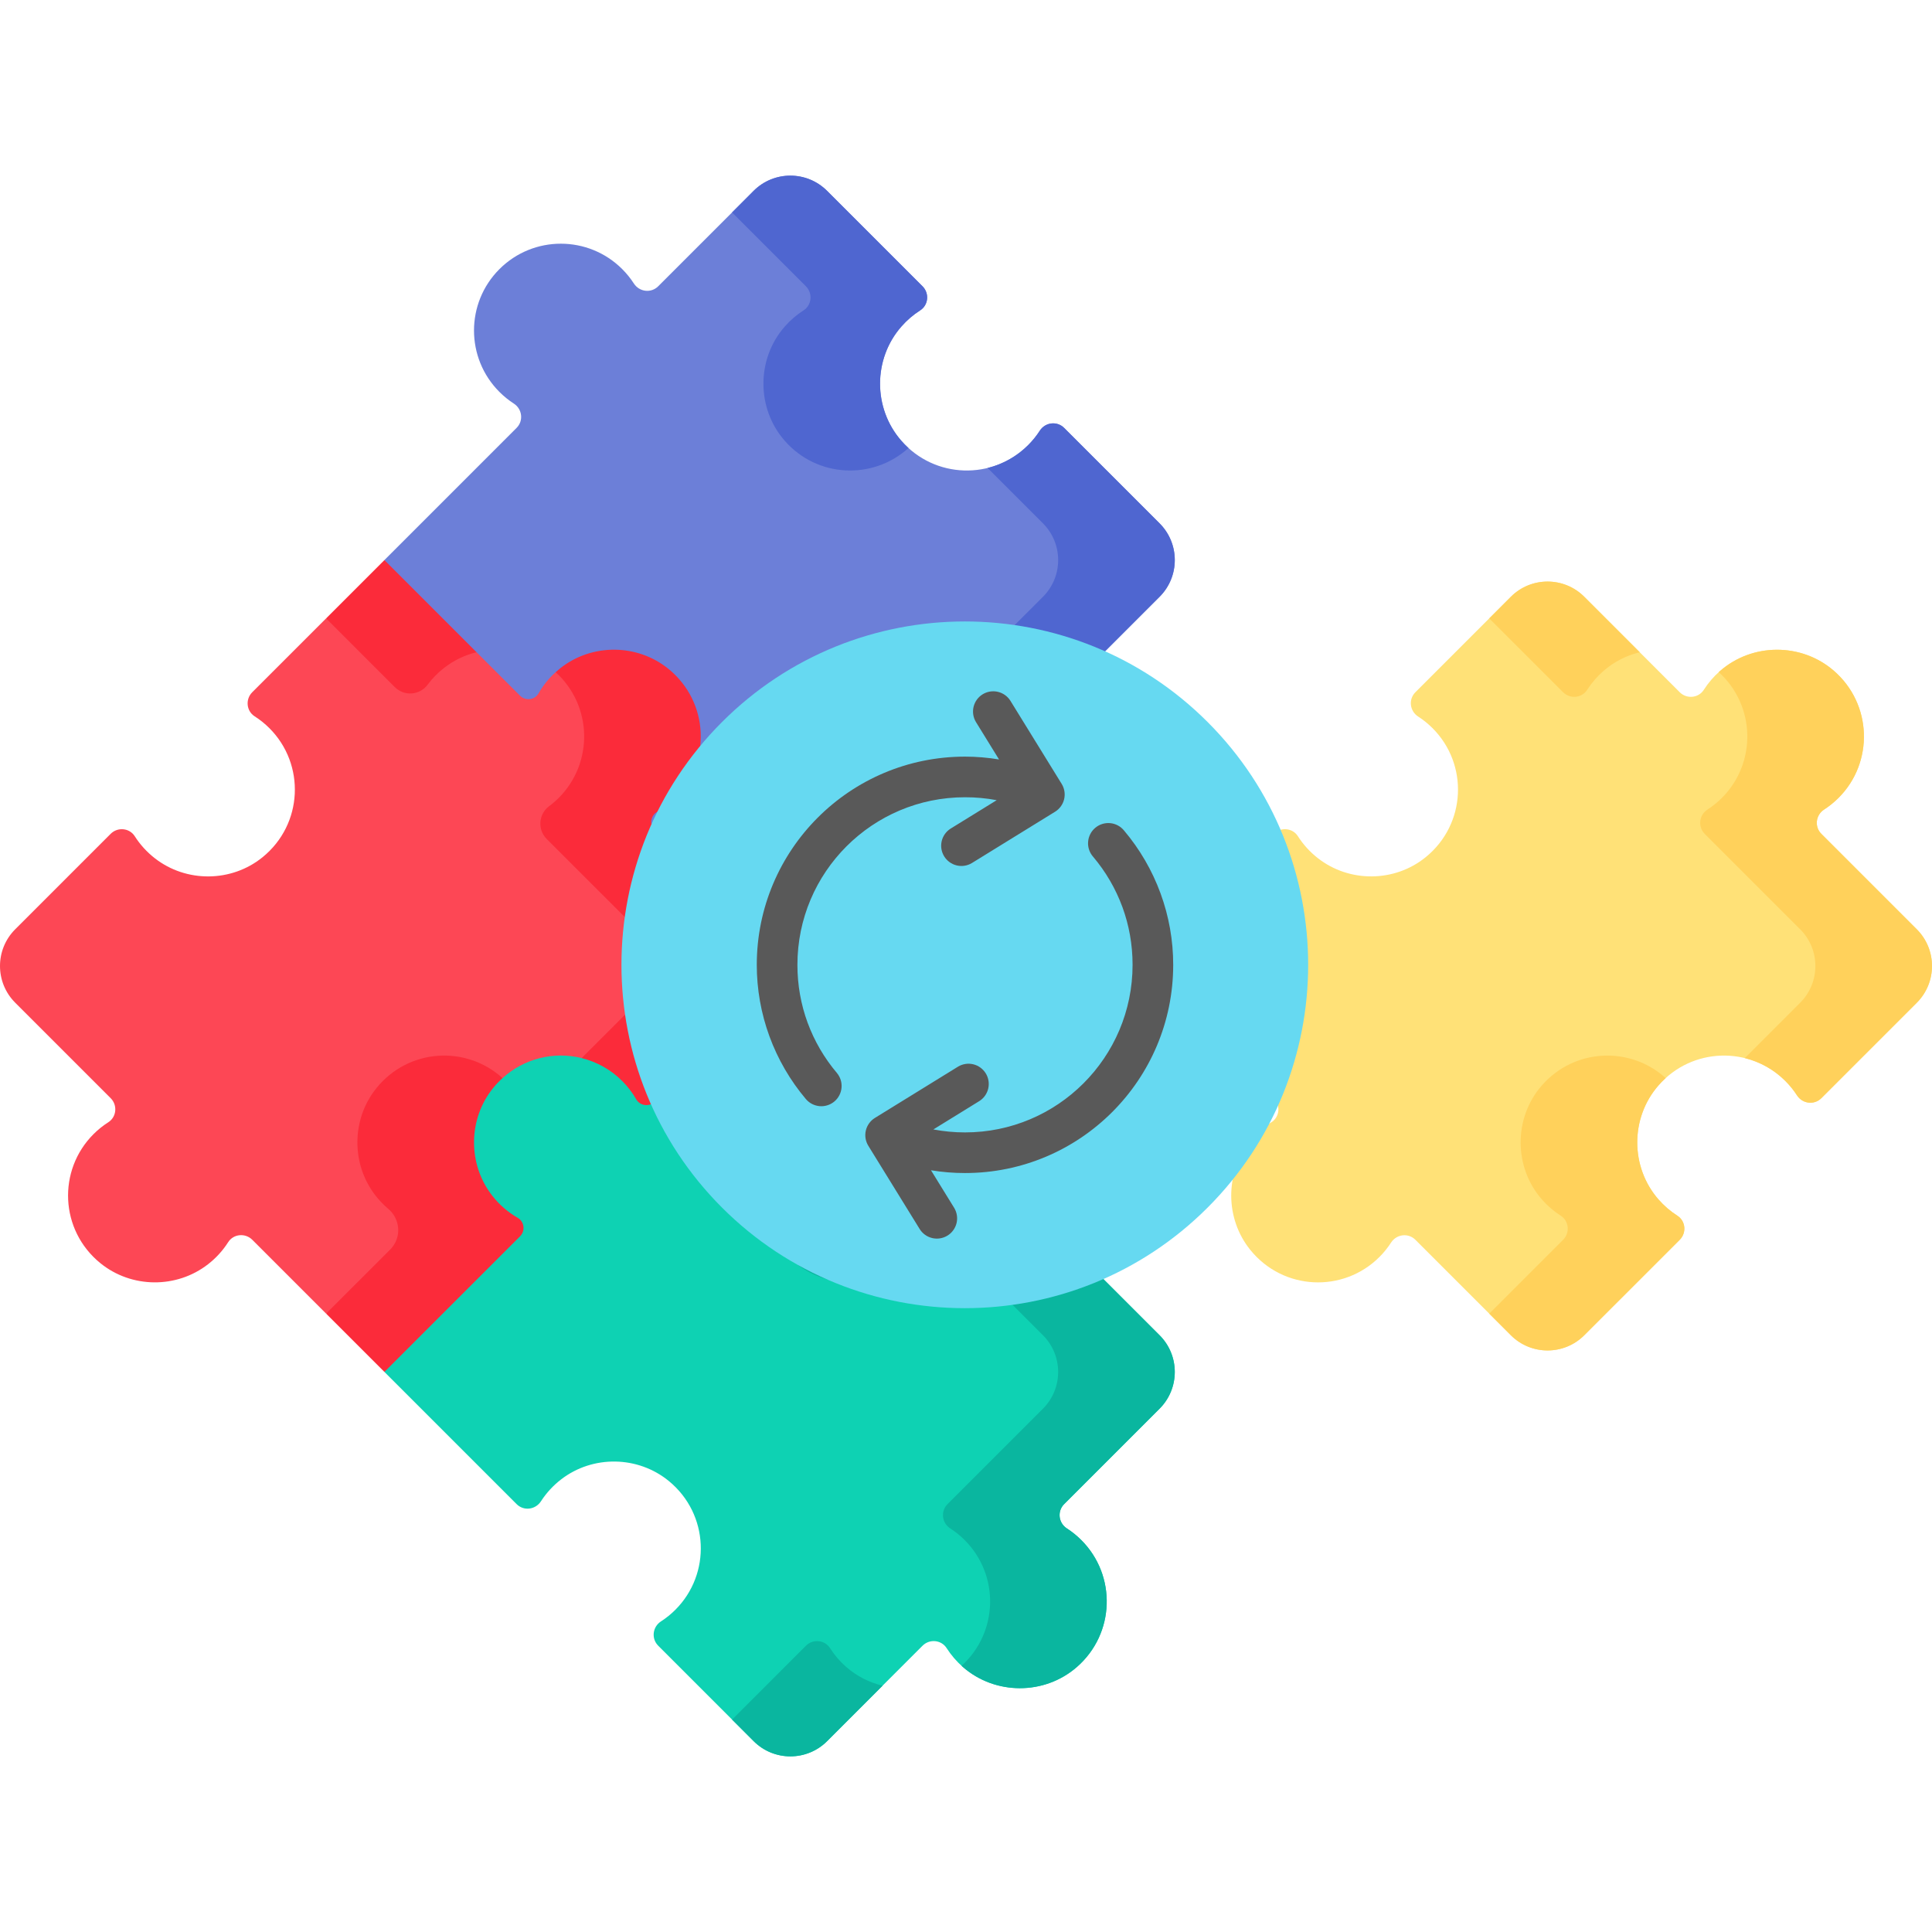
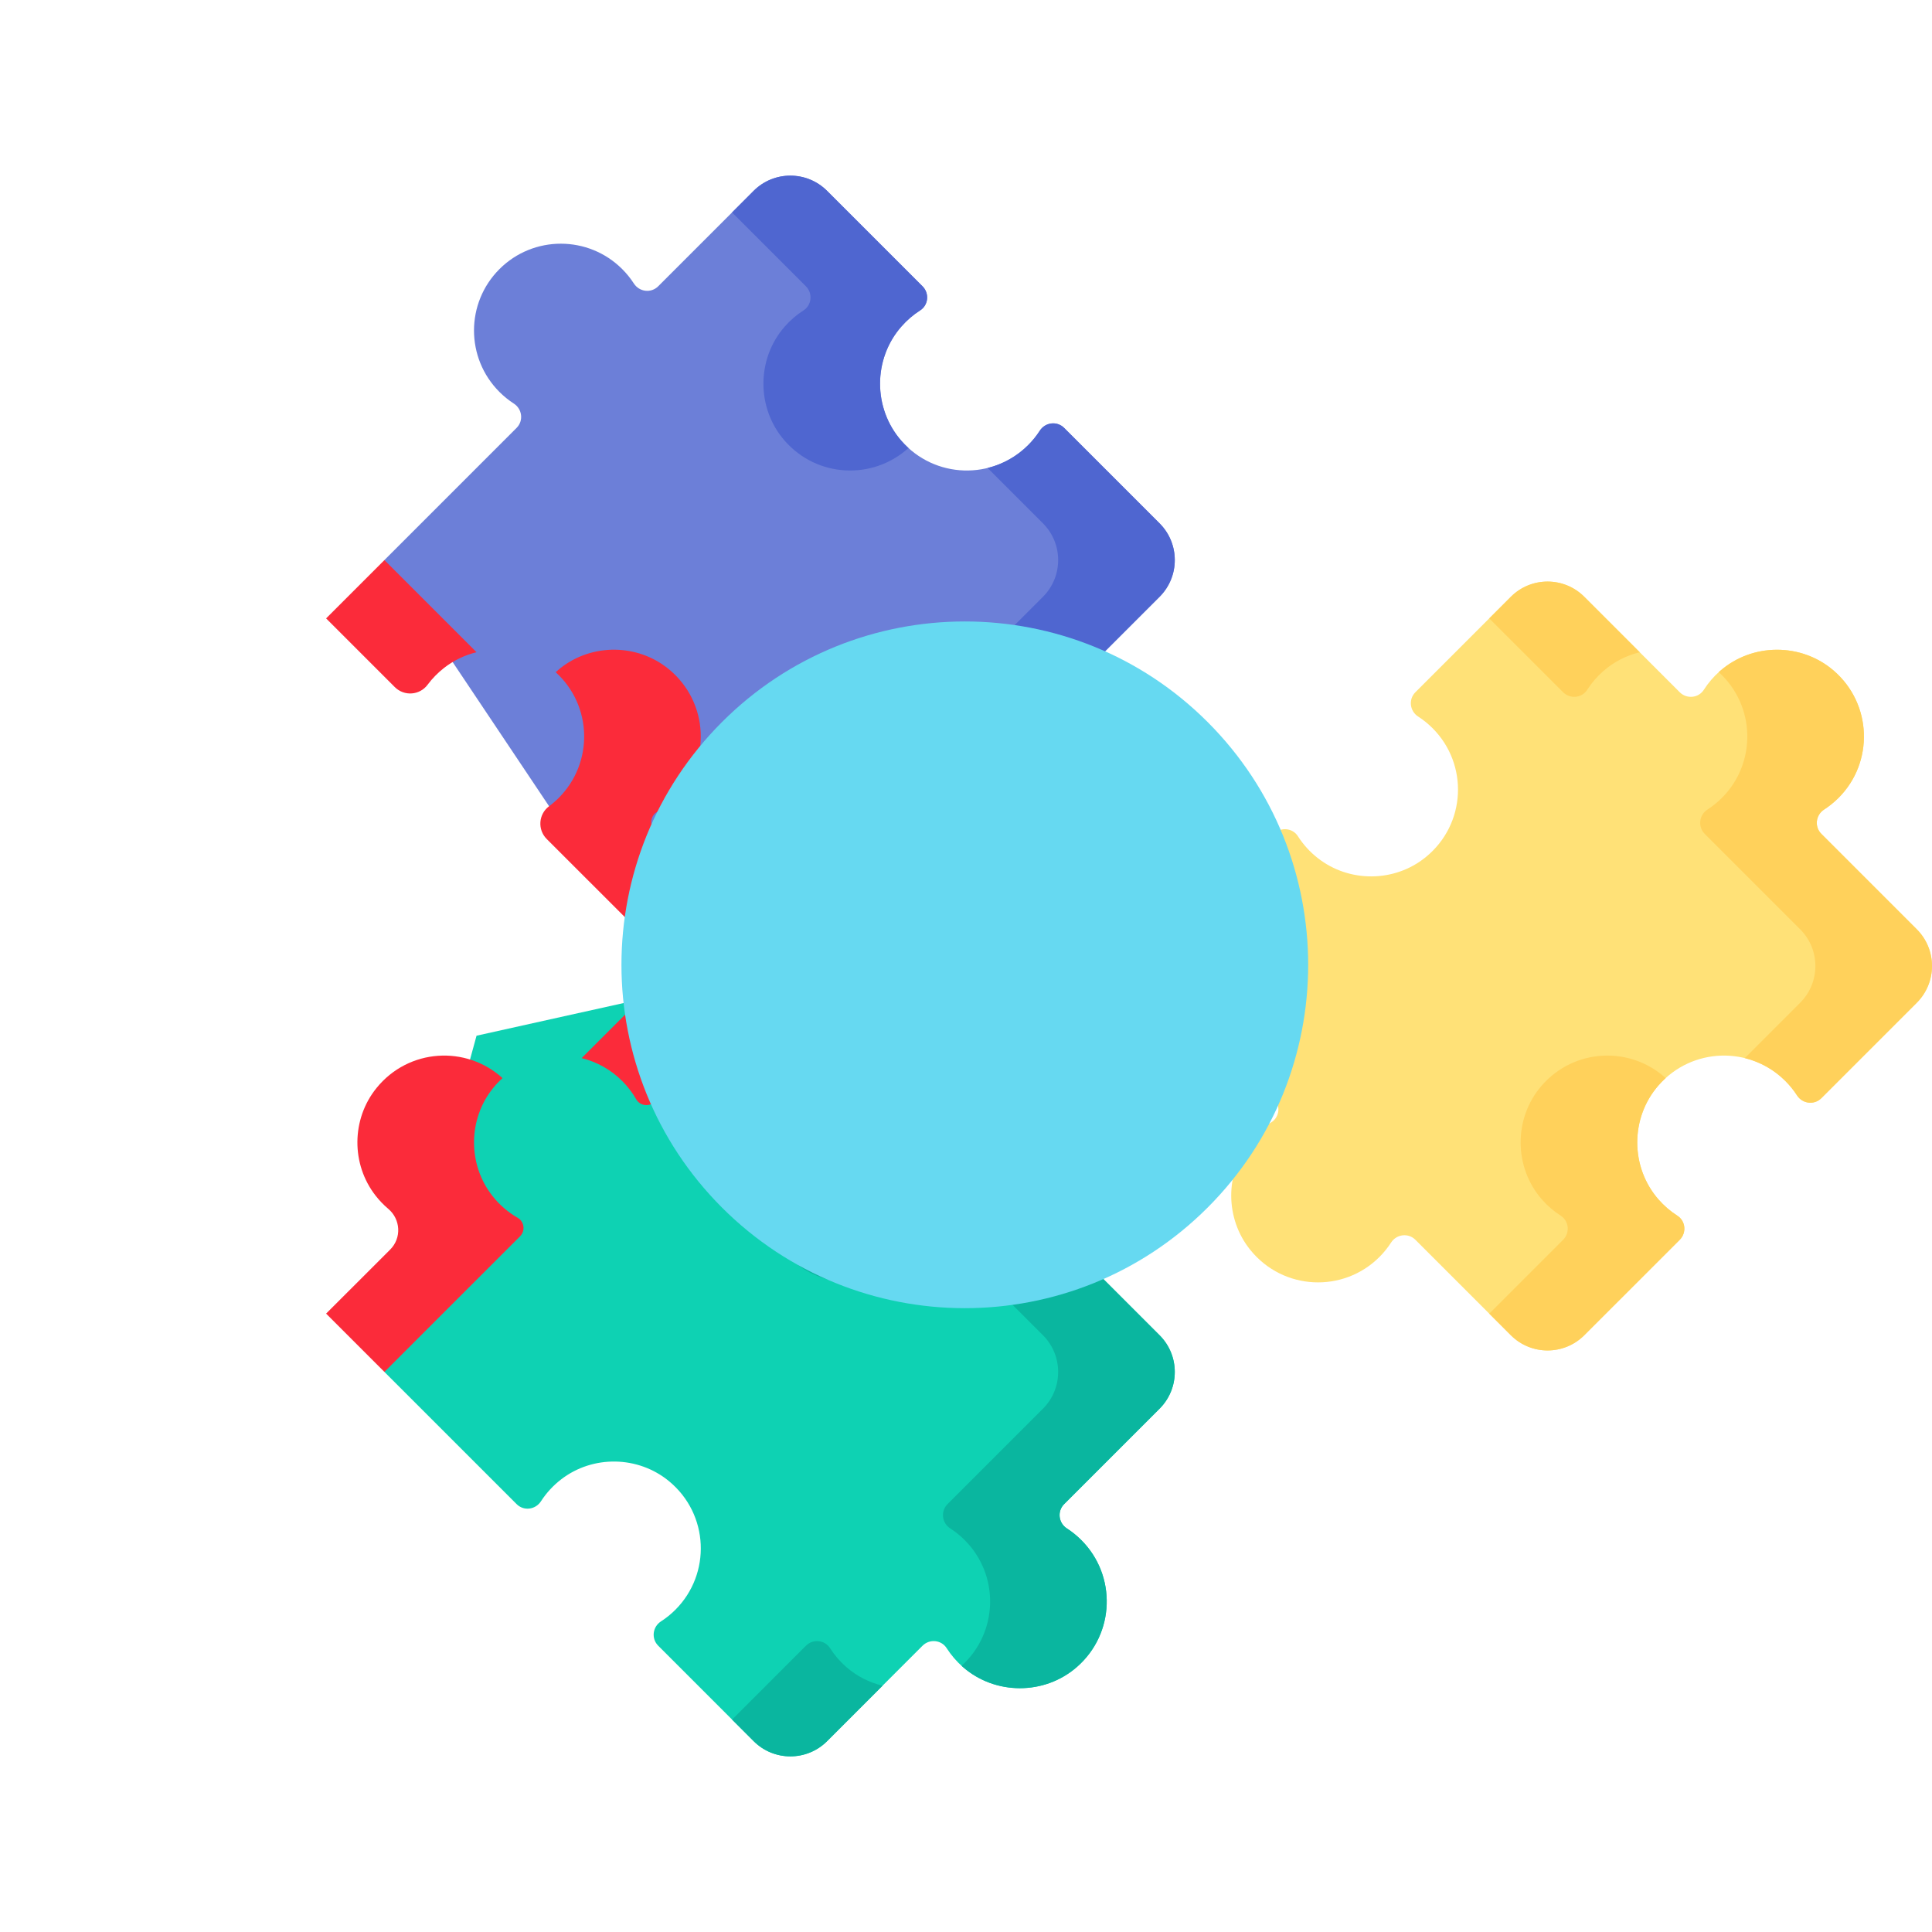
<svg xmlns="http://www.w3.org/2000/svg" width="512" height="512" viewBox="0 0 512 512" fill="none">
  <g clip-path="url(#clip0_2826_12573)">
    <path d="M284.718 227.176C276.485 233.857 264.494 233.954 256.149 227.414C254.07 225.792 252.283 223.827 250.865 221.603C249.459 219.395 246.333 219.122 244.483 220.973L209.452 256.004L145.515 213.661L101.873 148.425L136.902 113.396C138.788 111.51 138.409 108.395 136.167 106.948C134.791 106.059 133.513 105.026 132.355 103.866C123.374 94.885 123.367 80.309 132.355 71.321C141.343 62.333 155.919 62.34 164.9 71.321C166.06 72.479 167.093 73.757 167.982 75.133C169.429 77.374 172.544 77.754 174.43 75.868L199.722 50.576C205.096 45.202 213.809 45.202 219.183 50.576L244.482 75.875C246.335 77.728 246.054 80.851 243.845 82.26C241.993 83.445 240.318 84.887 238.87 86.542C231.357 95.108 231.339 108.17 238.825 116.76C247.68 126.921 263.112 127.318 272.48 117.949C273.64 116.792 274.673 115.514 275.562 114.137C277.009 111.896 280.124 111.516 282.01 113.403L307.302 138.695C312.676 144.069 312.676 152.782 307.302 158.156L282.008 183.45C280.121 185.337 280.501 188.454 282.745 189.9C284.096 190.77 285.375 191.796 286.557 192.978C296.118 202.54 295.506 218.422 284.718 227.176Z" fill="#6C7FD8" />
    <path d="M225.239 227.412C227.781 229.407 230.722 230.833 233.862 231.595L209.456 256L196.698 247.558L194.004 240.548L213.577 220.975C215.431 219.121 218.553 219.399 219.964 221.603C221.377 223.827 223.161 225.792 225.239 227.412ZM244.483 75.873C246.337 77.727 246.049 80.849 243.844 82.26C241.99 83.445 240.315 84.888 238.868 86.546C231.358 95.107 231.337 108.169 238.827 116.761C239.435 117.462 240.084 118.121 240.753 118.729C231.317 127.29 216.513 126.63 207.921 116.761C200.432 108.169 200.452 95.107 207.962 86.546C209.409 84.889 211.084 83.445 212.938 82.26C215.143 80.849 215.431 77.727 213.577 75.873L194.004 56.3L199.721 50.572C205.099 45.205 213.804 45.205 219.181 50.572L244.483 75.873ZM282.002 183.444C280.117 185.339 280.498 188.451 282.744 189.893C284.117 190.787 285.394 191.819 286.556 192.973C296.116 202.543 295.508 218.418 284.722 227.175C276.481 233.861 264.489 233.954 256.145 227.412C255.695 227.058 255.259 226.687 254.837 226.299C264.634 217.398 264.902 202.234 255.651 192.973C254.49 191.818 253.212 190.786 251.839 189.893C249.593 188.451 249.212 185.34 251.097 183.444L276.398 158.153C281.765 152.775 281.765 144.07 276.398 138.693L261.728 124.023C265.801 123.019 269.521 120.917 272.483 117.945C273.64 116.786 274.673 115.508 275.563 114.133C277.005 111.897 280.127 111.516 282.012 113.401L307.303 138.692C312.67 144.07 312.67 152.775 307.303 158.152L282.002 183.444Z" fill="#4F66D0" />
    <path d="M285.361 441.795C276.769 449.277 263.709 449.256 255.145 441.742C253.491 440.295 252.051 438.622 250.867 436.771C249.457 434.562 246.335 434.281 244.482 436.133L219.19 461.425C213.816 466.799 205.103 466.799 199.729 461.425L174.435 436.131C172.548 434.244 172.929 431.128 175.171 429.682C176.547 428.794 177.825 427.762 178.983 426.603C188.501 417.085 187.932 401.299 177.299 392.529C169.113 385.777 157.11 385.57 148.708 392.051C146.609 393.665 144.801 395.625 143.363 397.848C141.912 400.094 138.805 400.502 136.914 398.611L101.879 363.576L126.29 274.471L209.451 256.003L244.475 291.027C246.326 292.878 246.051 296.004 243.843 297.41C241.634 298.82 239.679 300.593 238.062 302.656C231.51 310.984 231.584 322.968 238.237 331.216C246.972 342.047 262.9 342.685 272.479 333.106C273.637 331.948 274.669 330.67 275.557 329.294C277.003 327.051 280.119 326.67 282.007 328.557L307.301 353.851C312.675 359.225 312.675 367.938 307.301 373.312L282.009 398.604C280.123 400.49 280.502 403.605 282.743 405.052C284.119 405.941 285.397 406.974 286.555 408.134C295.926 417.504 295.528 432.941 285.361 441.795Z" fill="#0ED2B3" />
    <path d="M224.239 441.742C227.003 444.165 230.317 445.876 233.892 446.728L219.191 461.429C213.813 466.796 205.098 466.796 199.731 461.429L194.014 455.712L213.577 436.139C215.431 434.285 218.553 434.563 219.964 436.767C221.146 438.62 222.585 440.295 224.239 441.742ZM244.472 291.026C246.326 292.88 246.048 296.002 243.843 297.413C241.631 298.818 239.676 300.592 238.064 302.657C231.512 310.981 231.584 322.972 238.239 331.214C239.002 332.174 239.847 333.066 240.763 333.882C231.11 342.649 215.822 341.753 207.334 331.214C200.679 322.973 200.607 310.981 207.159 302.657C208.771 300.592 210.726 298.818 212.938 297.413C215.143 296.002 215.421 292.88 213.567 291.026L194.004 271.453L195.106 259.19L209.456 256L244.472 291.026ZM282.012 398.608C280.127 400.493 280.498 403.604 282.743 405.057C284.12 405.944 285.398 406.976 286.555 408.137C295.93 417.501 295.528 432.944 285.36 441.793C276.768 449.272 263.706 449.252 255.145 441.742C255.042 441.649 254.929 441.557 254.826 441.454C264.633 432.564 264.912 417.389 255.65 408.138C254.494 406.977 253.216 405.945 251.838 405.058C249.592 403.606 249.221 400.494 251.107 398.609L276.398 373.318C281.765 367.94 281.765 359.225 276.398 353.858L261.718 339.178C265.795 338.181 269.519 336.081 272.483 333.11C273.637 331.951 274.666 330.673 275.553 329.298C277.006 327.052 280.117 326.671 282.002 328.556L307.303 353.857C312.67 359.224 312.67 367.939 307.303 373.317L282.012 398.608Z" fill="#0AB69F" />
    <path d="M439.497 287.666C432.01 296.255 432.025 309.317 439.537 317.884C440.985 319.54 442.66 320.983 444.514 322.169C446.723 323.579 447.004 326.701 445.151 328.554L419.852 353.853C414.478 359.227 405.765 359.227 400.391 353.853L375.097 328.559C373.21 326.672 370.093 327.053 368.647 329.296C367.759 330.672 366.727 331.95 365.569 333.108C355.99 342.687 340.062 342.049 331.327 331.218C324.675 322.97 324.6 310.986 331.152 302.658C332.769 300.595 334.723 298.821 336.933 297.412C339.141 296.006 339.417 292.88 337.565 291.029L312.271 265.735C306.897 260.361 306.897 251.648 312.271 246.274L337.572 220.973C339.423 219.122 342.549 219.396 343.954 221.603C345.372 223.826 347.159 225.791 349.238 227.414C357.583 233.954 369.574 233.857 377.807 227.176C388.595 218.422 389.208 202.54 379.644 192.976C378.486 191.817 377.208 190.785 375.832 189.898C373.589 188.452 373.208 185.336 375.095 183.448L400.389 158.154C405.763 152.78 414.476 152.78 419.85 158.154L445.142 183.446C446.996 185.3 450.118 185.016 451.529 182.806C452.707 180.963 454.14 179.296 455.785 177.855C464.331 170.338 477.372 170.297 485.977 177.746C496.186 186.584 496.61 202.064 487.224 211.45C486.066 212.609 484.788 213.642 483.412 214.532C481.171 215.979 480.791 219.094 482.677 220.98L507.969 246.272C513.343 251.646 513.343 260.359 507.969 265.733L482.677 291.025C480.791 292.911 477.676 292.532 476.229 290.29C475.34 288.913 474.307 287.635 473.147 286.478C463.782 277.113 448.352 277.508 439.497 287.666Z" fill="#FFE177" />
    <path d="M414.236 183.445L394.673 163.882L400.391 158.154C405.769 152.776 414.474 152.776 419.851 158.154L434.552 172.855C430.966 173.707 427.645 175.427 424.878 177.862C423.234 179.301 421.801 180.966 420.623 182.807C419.212 185.021 416.09 185.3 414.236 183.445ZM445.151 328.557L419.85 353.858C414.472 359.225 405.767 359.225 400.39 353.858L394.672 348.13L414.245 328.557C416.099 326.703 415.811 323.581 413.606 322.17C411.755 320.981 410.08 319.539 408.63 317.885C401.12 309.314 401.1 296.251 408.589 287.67C417.191 277.801 431.984 277.142 441.421 285.702C440.74 286.319 440.097 286.976 439.495 287.67C432.006 296.251 432.026 309.314 439.536 317.885C440.985 319.539 442.66 320.982 444.512 322.17C446.717 323.581 447.006 326.702 445.151 328.557ZM507.972 265.736L482.681 291.027C480.796 292.912 477.674 292.531 476.232 290.296C475.341 288.921 474.309 287.643 473.152 286.484C470.19 283.512 466.47 281.41 462.397 280.406L477.067 265.736C482.434 260.358 482.434 251.643 477.067 246.276L451.776 220.985C449.891 219.1 450.262 215.978 452.507 214.536C453.88 213.642 455.157 212.61 456.319 211.456C465.57 202.205 465.292 187.02 455.495 178.13C455.588 178.037 455.681 177.945 455.783 177.862C464.334 170.342 477.376 170.301 485.978 177.749C496.187 186.588 496.61 202.071 487.224 211.457C486.062 212.611 484.785 213.643 483.412 214.537C481.166 215.979 480.795 219.101 482.681 220.986L507.972 246.277C513.339 251.643 513.339 260.359 507.972 265.736Z" fill="#FFD15B" />
-     <path d="M115.476 290.74L124.468 326.127L86.422 348.12L66.856 328.553C65.005 326.703 61.88 326.975 60.474 329.183C59.052 331.411 57.26 333.38 55.175 335.005C46.825 341.539 34.837 341.441 26.605 334.758C15.822 326.004 15.22 310.118 24.782 300.557C25.966 299.371 27.277 298.318 28.692 297.417C30.902 296.008 31.184 292.884 29.331 291.03L4.03 265.728C-1.343 260.354 -1.343 251.641 4.03 246.267L29.325 220.973C31.174 219.123 34.3 219.395 35.706 221.603C37.128 223.831 38.92 225.801 41.005 227.426C49.355 233.96 61.343 233.861 69.575 227.178C80.356 218.424 80.959 202.538 71.397 192.977C70.212 191.791 68.901 190.737 67.487 189.836C65.276 188.427 64.995 185.303 66.849 183.449L86.422 163.881L126.291 172.844L137.818 184.369C139.269 185.82 141.712 185.521 142.732 183.741C143.927 181.638 145.454 179.743 147.255 178.129L170.587 181.822L164.398 217.789L187.172 260.951L154.146 280.405C150.486 279.494 146.656 279.502 142.999 280.428C139.342 281.353 135.97 283.168 133.183 285.71L115.476 290.74Z" fill="#FD4755" />
    <path d="M104.628 182.088L86.422 163.882L101.875 148.429L126.29 172.844C123.152 173.606 120.212 175.028 117.667 177.016C116.026 178.297 114.564 179.791 113.32 181.46C111.223 184.28 107.112 184.573 104.628 182.088ZM137.815 327.642L101.875 363.573L86.422 348.12L103.41 331.14C106.456 328.096 106.183 323.132 102.894 320.353C101.666 319.314 100.548 318.152 99.557 316.885C93.015 308.541 93.108 296.549 99.794 288.318C108.303 277.831 123.54 276.955 133.182 285.712C132.282 286.509 131.452 287.381 130.699 288.318C124.023 296.549 123.92 308.54 130.462 316.885C132.304 319.249 134.589 321.234 137.188 322.727C138.968 323.747 139.265 326.192 137.815 327.642ZM209.456 256.001L173.513 291.944C172.061 293.396 169.617 293.093 168.596 291.311C167.584 289.545 166.341 287.922 164.901 286.484C161.939 283.512 158.219 281.41 154.146 280.406L173.568 260.984C174.222 260.329 174.741 259.552 175.096 258.697C175.45 257.842 175.632 256.926 175.632 256.001C175.632 255.075 175.449 254.159 175.095 253.304C174.741 252.449 174.221 251.672 173.567 251.018L144.89 222.349C142.406 219.866 142.695 215.756 145.514 213.661C146.418 212.989 147.271 212.252 148.068 211.456C157.319 202.195 157.051 187.03 147.254 178.13C147.676 177.749 148.119 177.378 148.573 177.017C156.918 170.475 168.909 170.578 177.14 177.254C187.926 186.011 188.534 201.886 178.974 211.456C177.535 212.895 175.912 214.137 174.147 215.15C172.365 216.172 172.062 218.616 173.514 220.068L209.456 256.001Z" fill="#FB2B3A" />
    <path d="M320.029 320.028C355.564 284.493 355.564 226.878 320.029 191.343C284.493 155.807 226.878 155.807 191.343 191.343C155.807 226.878 155.807 284.493 191.343 320.028C226.879 355.564 284.493 355.564 320.029 320.028Z" fill="#66D9F1" />
-     <path fill-rule="evenodd" clip-rule="evenodd" d="M258.62 191.319C257.896 190.109 257.678 188.663 258.012 187.294C258.346 185.924 259.206 184.741 260.405 184C261.604 183.26 263.047 183.021 264.421 183.336C265.795 183.65 266.99 184.493 267.748 185.682L281.352 207.735C282.099 208.946 282.335 210.403 282.008 211.787C281.681 213.172 280.817 214.369 279.607 215.117L257.554 228.721C256.344 229.451 254.895 229.674 253.522 229.342C252.149 229.009 250.962 228.149 250.22 226.947C249.478 225.744 249.239 224.298 249.557 222.921C249.875 221.545 250.723 220.349 251.918 219.594L264.138 212.056C261.367 211.534 258.553 211.275 255.733 211.281C243.47 211.281 232.367 216.252 224.33 224.287C216.293 232.324 211.323 243.426 211.323 255.691C211.323 261.082 212.268 266.225 214.001 270.962C215.791 275.845 218.426 280.375 221.786 284.345C222.696 285.434 223.139 286.838 223.016 288.252C222.894 289.666 222.218 290.974 221.134 291.891C220.051 292.807 218.649 293.258 217.235 293.145C215.82 293.031 214.508 292.363 213.584 291.285C209.406 286.342 206.13 280.701 203.906 274.622C201.687 268.558 200.552 262.15 200.555 255.692C200.555 240.455 206.731 226.661 216.716 216.675C226.702 206.69 240.496 200.514 255.733 200.514C258.769 200.514 261.784 200.771 264.754 201.264L258.62 191.319ZM289.68 227.036C293.041 231.006 295.677 235.536 297.466 240.419C299.198 245.156 300.144 250.299 300.144 255.69C300.144 267.954 295.173 279.057 287.137 287.094C279.101 295.13 267.998 300.1 255.733 300.1C252.92 300.102 250.113 299.838 247.349 299.313L259.549 291.787C260.738 291.029 261.581 289.834 261.895 288.46C262.21 287.086 261.971 285.643 261.231 284.444C260.49 283.244 259.307 282.385 257.937 282.051C256.568 281.717 255.122 281.935 253.912 282.659L231.859 296.263C230.649 297.011 229.785 298.208 229.457 299.593C229.13 300.977 229.366 302.435 230.114 303.645L243.718 325.698C244.466 326.908 245.663 327.772 247.048 328.099C248.432 328.426 249.89 328.19 251.1 327.443C252.31 326.695 253.174 325.498 253.502 324.114C253.829 322.729 253.593 321.272 252.846 320.061L246.722 310.134C249.657 310.617 252.668 310.868 255.733 310.868C270.969 310.868 284.764 304.691 294.749 294.706C304.734 284.721 310.911 270.927 310.911 255.69C310.913 249.232 309.779 242.824 307.559 236.76C305.336 230.681 302.059 225.04 297.881 220.096C297.43 219.543 296.873 219.085 296.243 218.749C295.613 218.413 294.922 218.206 294.211 218.14C293.501 218.074 292.784 218.151 292.103 218.365C291.422 218.58 290.79 218.928 290.245 219.389C289.7 219.85 289.253 220.415 288.929 221.051C288.605 221.688 288.411 222.382 288.358 223.094C288.305 223.806 288.395 224.521 288.622 225.198C288.849 225.875 289.209 226.5 289.68 227.036Z" fill="#595959" />
  </g>
  <defs>
    <clipPath id="clip0_2826_12573">
      <rect width="512" height="512" fill="white" />
    </clipPath>
  </defs>
</svg>